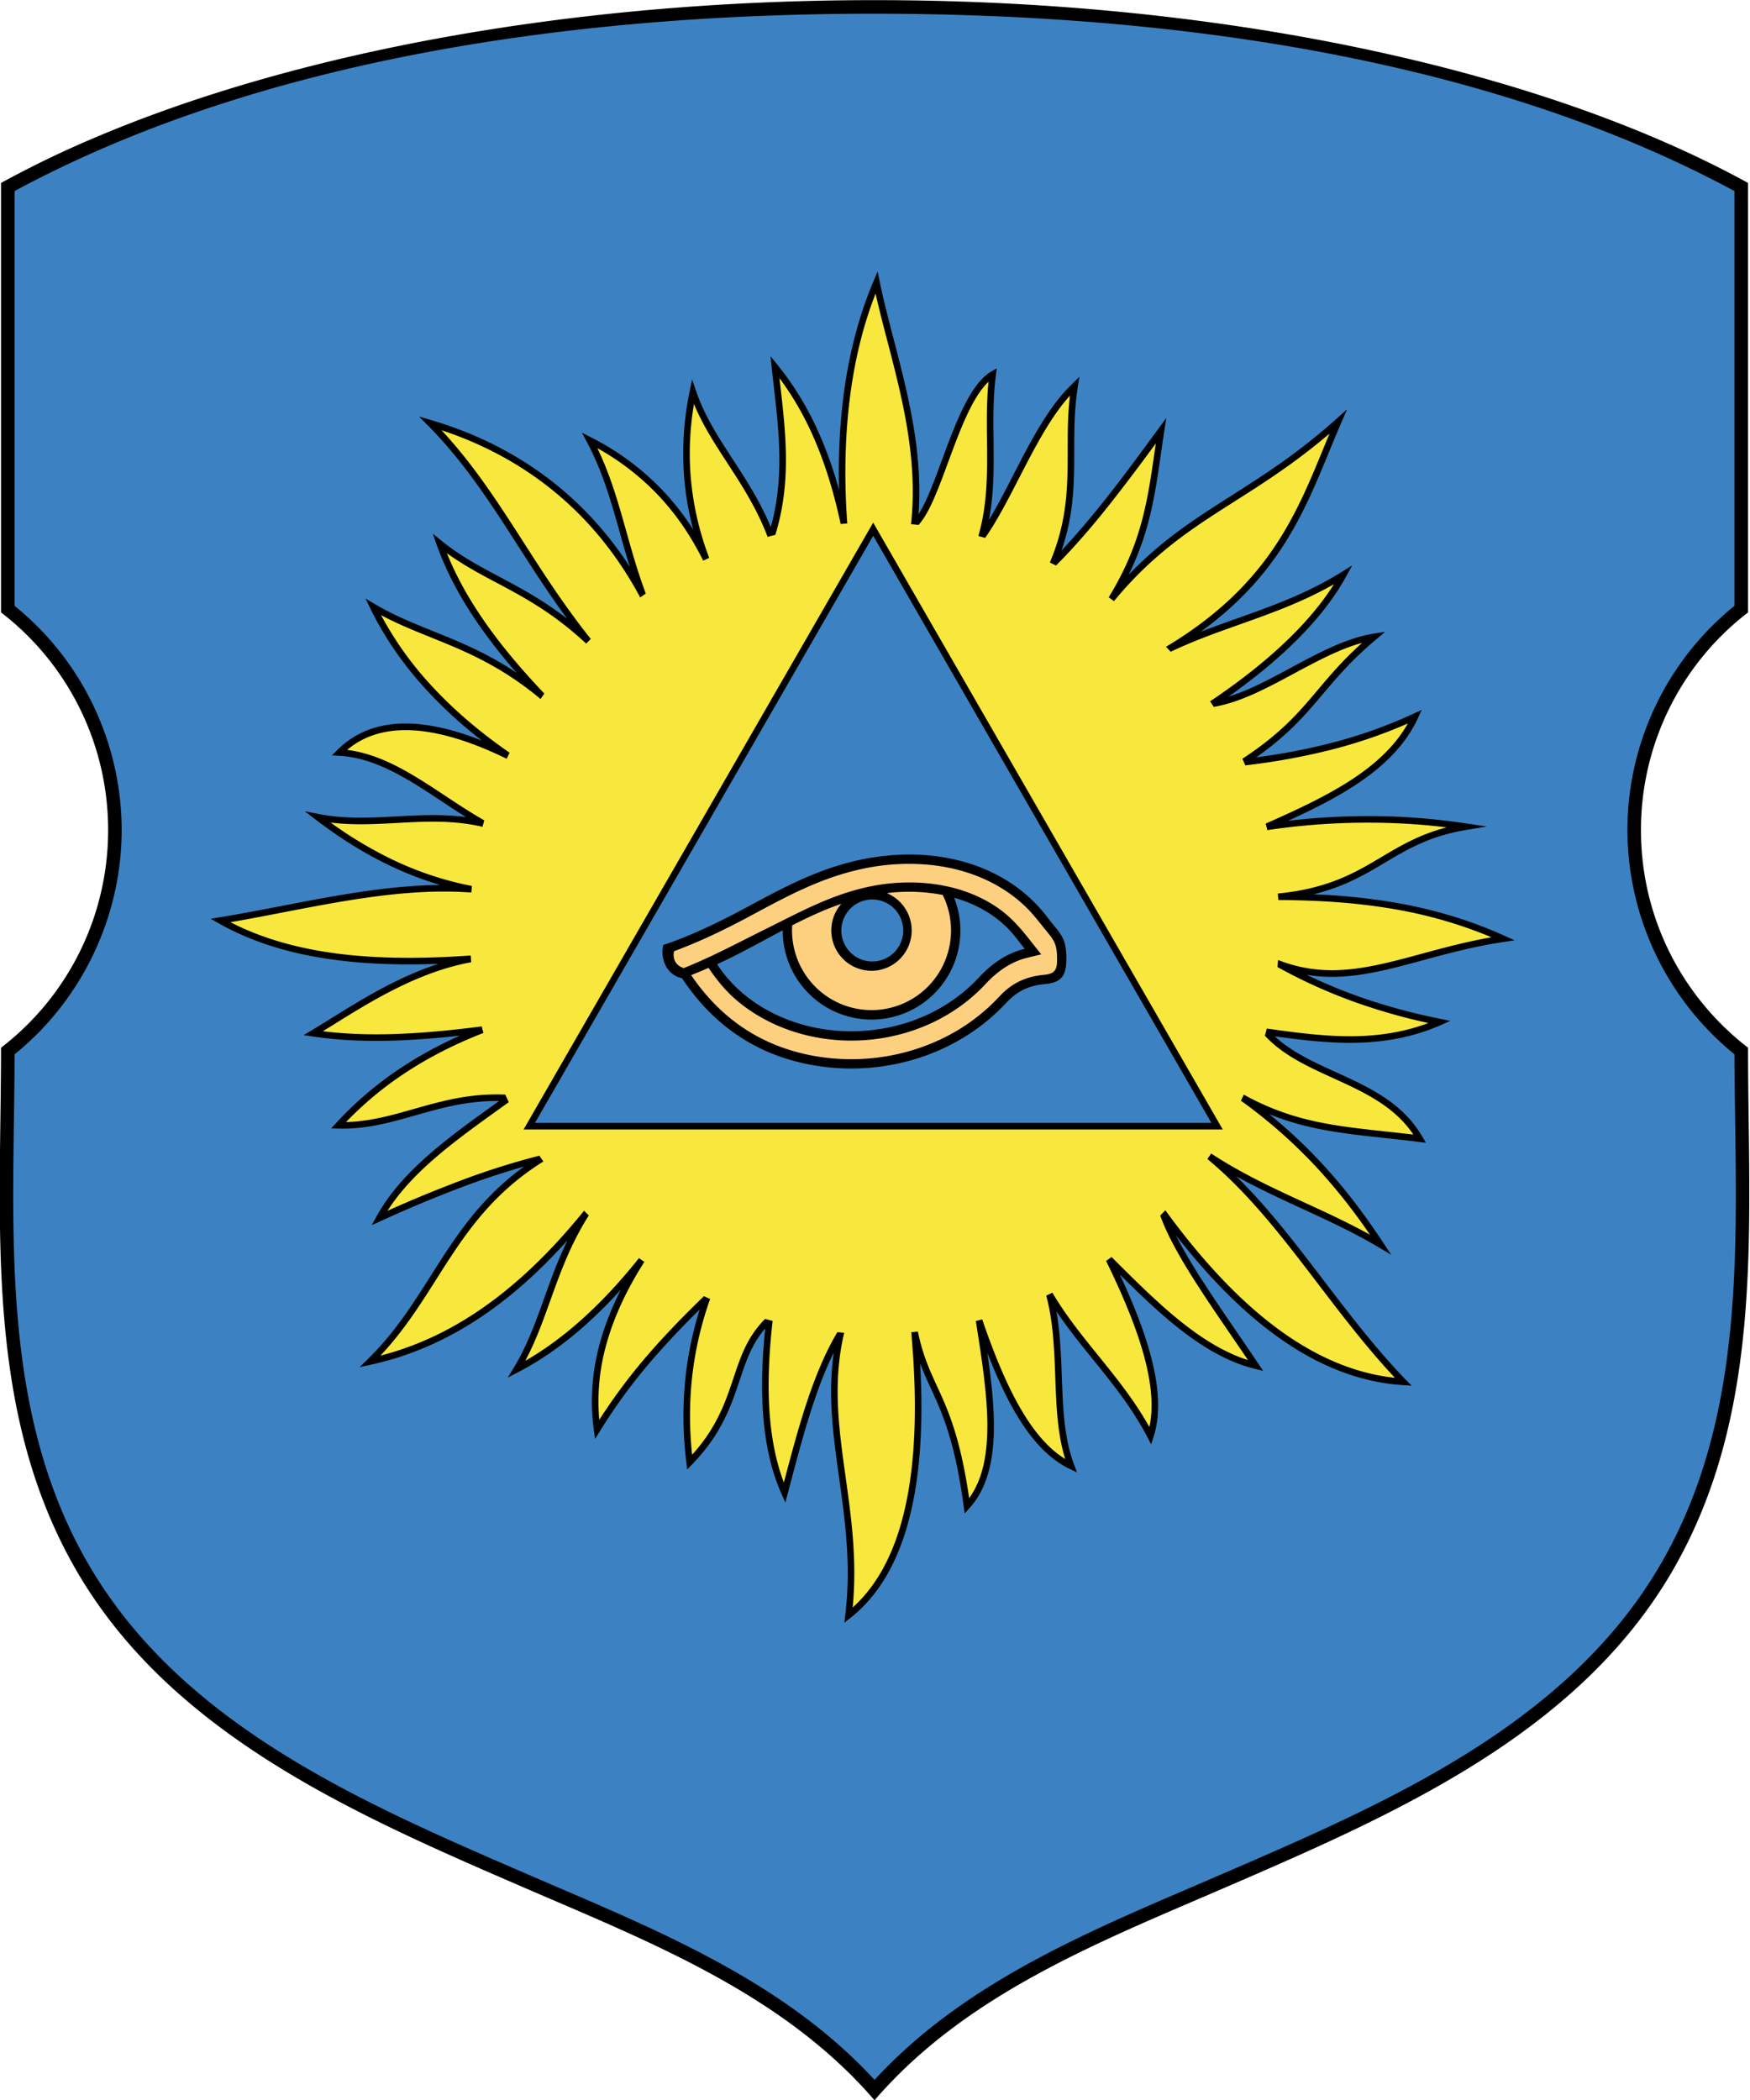
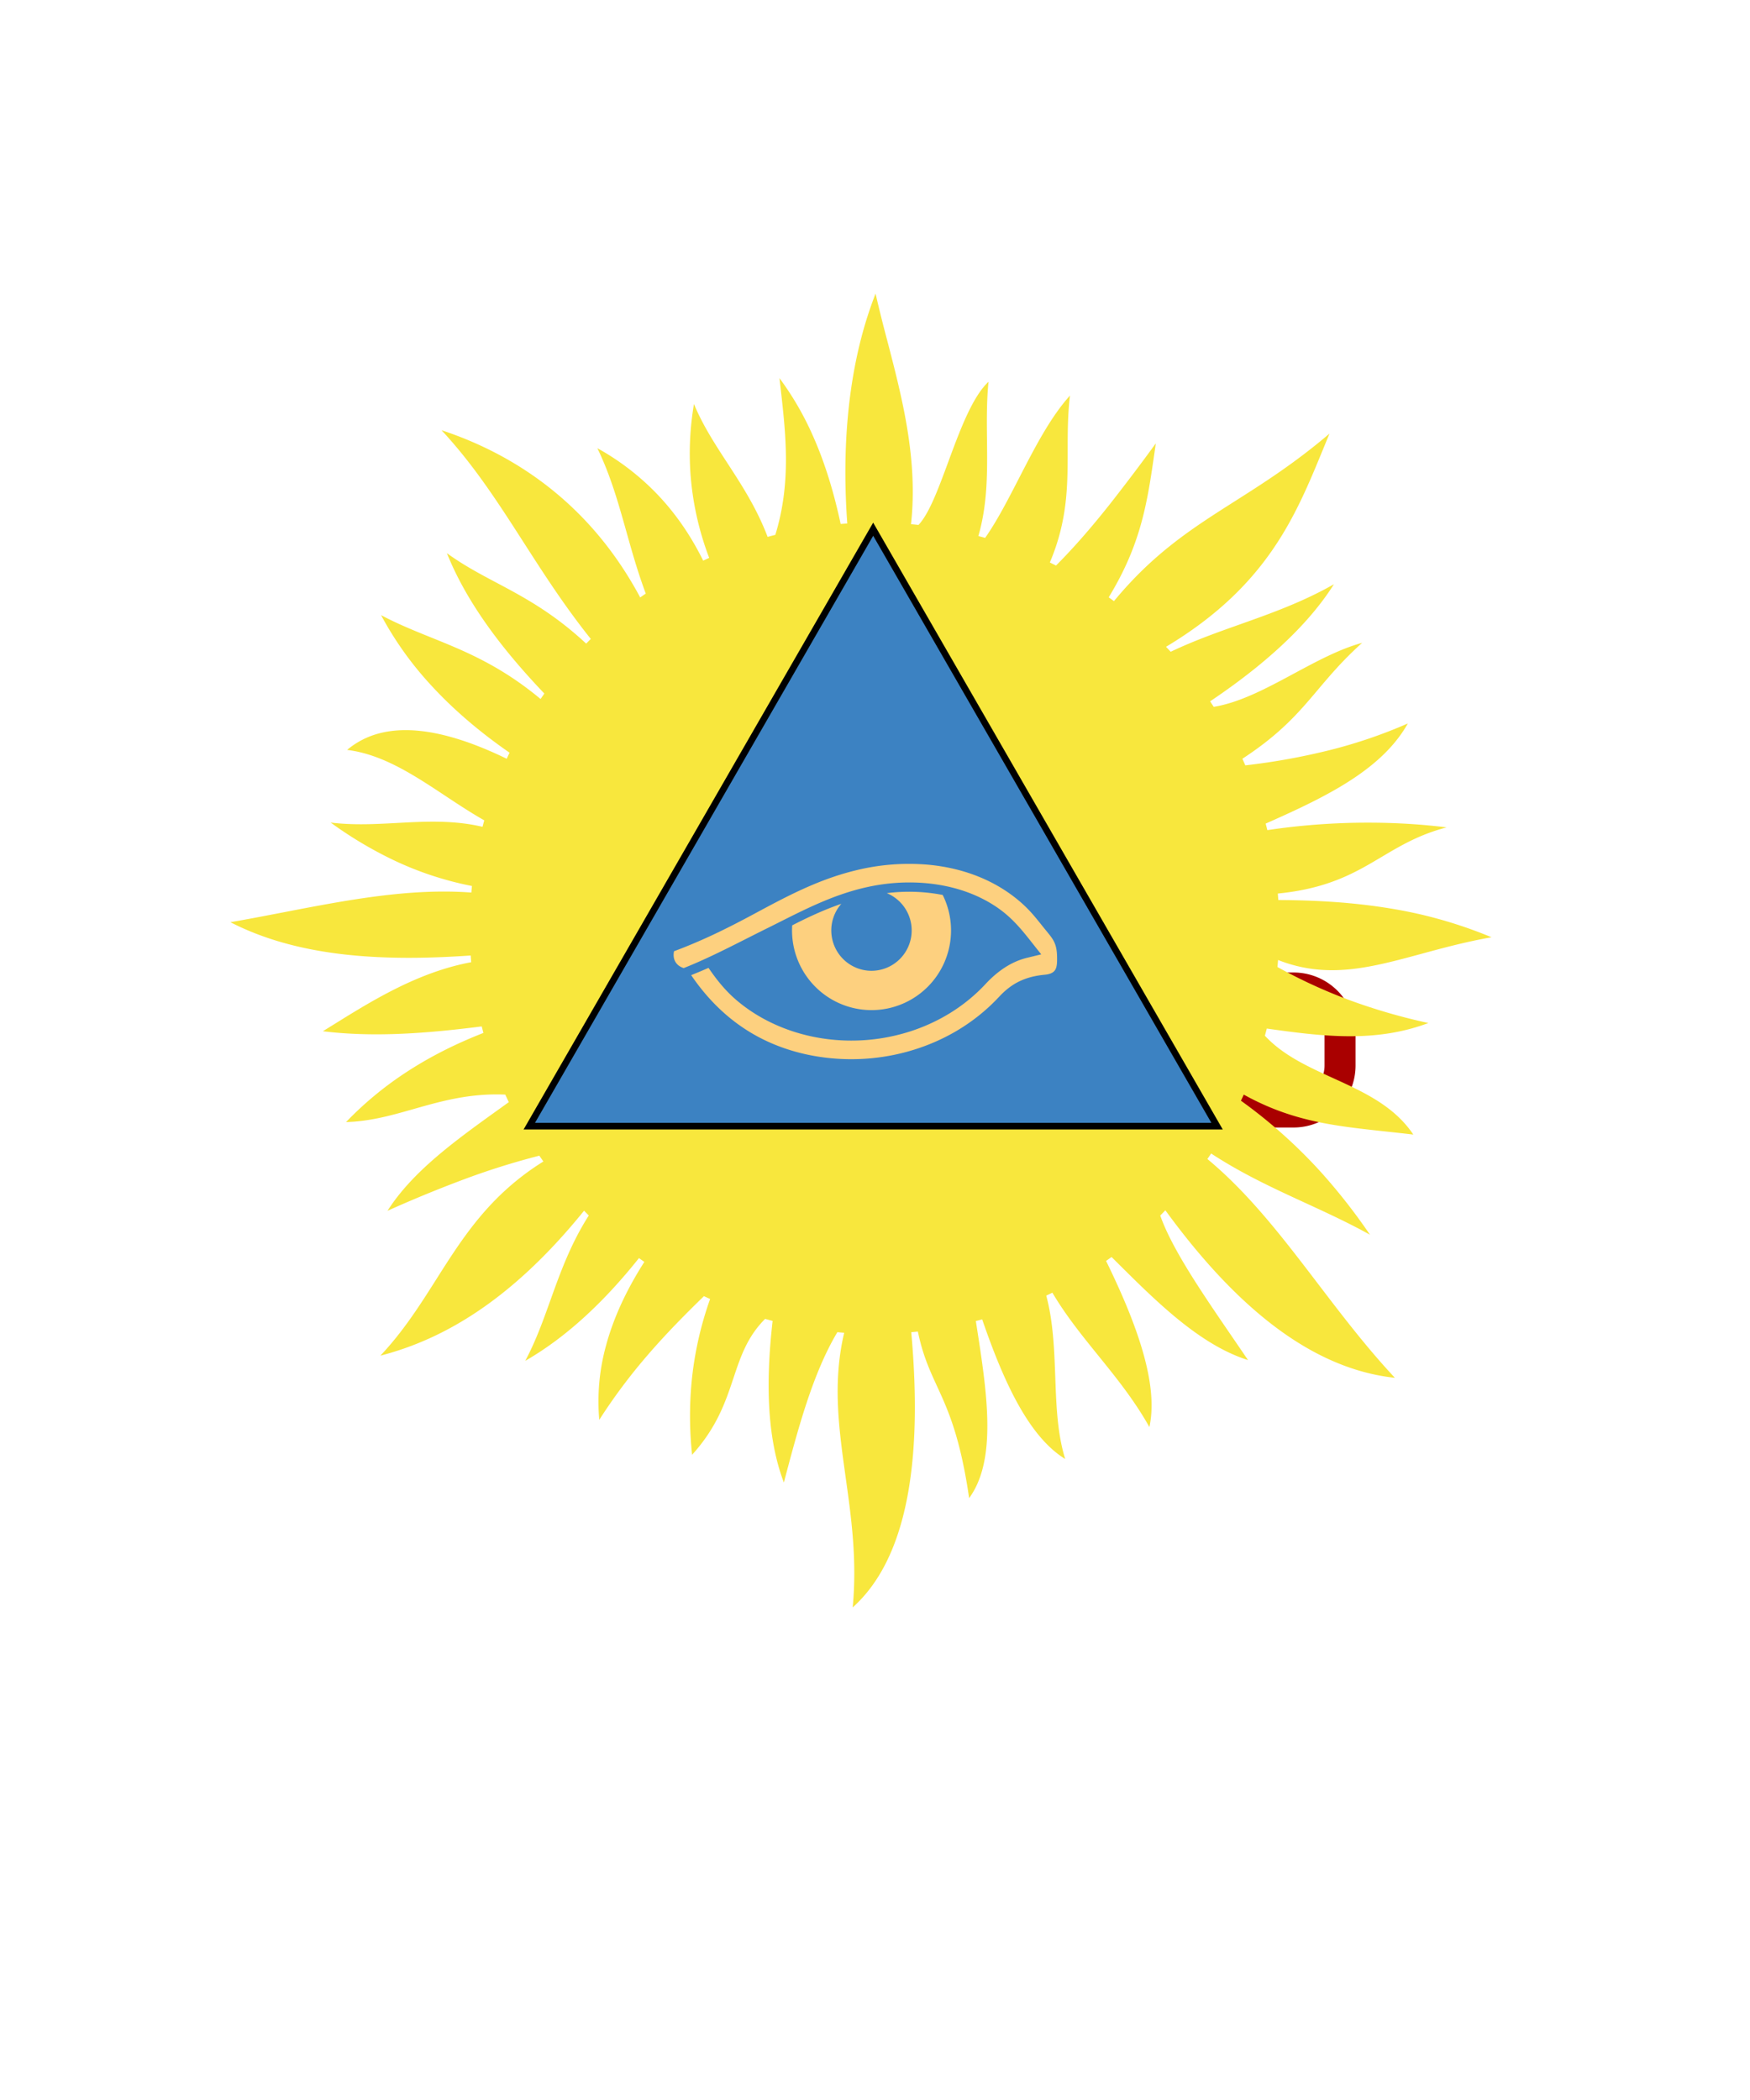
<svg xmlns="http://www.w3.org/2000/svg" xml:space="preserve" width="300" height="360" style="fill-rule:evenodd" viewBox="0 0 84.667 101.6" id="svg2" version="1.1">
  <defs id="defs4">
    <style type="text/css" id="style6">.fil1,.fil2{fill:#000;fill-rule:nonzero}.fil1{fill:none}.fil0{fill:#a90000}</style>
  </defs>
  <path style="fill:#a90000" class="fil0" d="M62.583 48.55a1.5 1.5 0 0 1 1.5 1.5v1.5a1.5 1.5 0 0 1-1.5 1.5h-1.5v-4.5h1.5zm0 6a3 3 0 0 0 3-3v-1.5a3 3 0 0 0-3-3h-3v7.5h3zm-6-7.5h1.5v7.5h-1.5v-7.5zm-3 0h1.5v7.5h-1.5l-3-4.709v4.709h-1.5v-7.5h1.5l3 4.709V47.05zm-22.5 0h4.5v1.5h-3v1.5h3v1.5h-3v1.5h3v1.5h-4.5v-7.5zm-6 0h1.5v6h3v1.5h-4.5v-7.5zm15.75 6h1.5a2.25 2.25 0 0 0 2.25-2.25c0-1.242-1.026-2.246-2.25-2.25h-1.5v1.5h1.5a.75.75 0 0 1 0 1.5h-1.5v1.5zm1.5-7.5a5.25 5.25 0 1 1 0 10.501 5.25 5.25 0 0 1 0-10.501zm0 1.5a3.75 3.75 0 1 1 0 7.5 3.75 3.75 0 0 1 0-7.5z" id="path3030" />
  <g id="Слой_x0020_1" transform="matrix(.902 0 0 .904 -51.729 -84.393)">
    <g id="_158342424">
-       <path id="_158342520" class="fil0" d="M104.257 93.362c16.354 0 31.167 2.825 41.897 7.391 1.765.751 3.42 1.551 4.956 2.393v22.985a14.66 14.66 0 0 0-5.744 11.649c0 4.745 2.252 8.963 5.744 11.648 0 9.52.94 19.561-4.15 28.162-5.138 8.682-14.976 12.931-23.838 16.759-6.757 2.918-13.928 5.689-18.865 11.41-4.937-5.722-12.108-8.492-18.865-11.41-8.862-3.828-18.7-8.077-23.838-16.76-5.09-8.6-4.15-18.64-4.15-28.161a14.659 14.659 0 0 0 5.745-11.648 14.66 14.66 0 0 0-5.745-11.649v-22.985a55.484 55.484 0 0 1 4.956-2.393c10.73-4.566 25.543-7.391 41.897-7.391z" style="fill:#000" />
-       <path id="_158342448" class="fil1" d="M104.257 94.088c-15.153 0-32.468 2.144-46.124 9.49v22.202a15.432 15.432 0 0 1 5.742 12c0 4.655-2.147 9.1-5.742 12-.03 9.246-.884 19.106 4.048 27.44 5.065 8.559 14.785 12.696 23.499 16.46 6.609 2.854 13.568 5.56 18.577 10.987 5.01-5.428 11.968-8.133 18.577-10.987 8.714-3.764 18.434-7.901 23.5-16.46 4.931-8.334 4.077-18.194 4.047-27.44a15.495 15.495 0 0 1-5.742-12c0-4.666 2.122-9.08 5.741-12V103.58c-13.656-7.347-30.97-9.49-46.123-9.491z" style="fill:#3c82c2;fill-rule:nonzero" />
-     </g>
-     <path class="fil2" d="M106.313 173.787c-.544 2.651-1.603 4.78-3.34 6.15l-.334.264.05-.422c.32-2.676-.013-5.05-.332-7.335-.314-2.247-.617-4.41-.287-6.701-1.012 2.045-1.683 4.58-2.338 7.055l-.13.491-.128.481-.203-.454c-.577-1.289-.884-2.76-.996-4.35-.1-1.424-.043-2.946.118-4.515-.721.836-1.033 1.766-1.371 2.775-.458 1.366-.963 2.872-2.556 4.507l-.256.263-.045-.364a19.895 19.895 0 0 1-.065-4.398c.124-1.254.377-2.519.778-3.795a45.46 45.46 0 0 0-2.508 2.65 29.735 29.735 0 0 0-2.845 3.862l-.257.415-.067-.483c-.214-1.542-.1-3.076.314-4.608.262-.967.643-1.934 1.137-2.902a24.61 24.61 0 0 1-2.075 2.047c-1.128.982-2.273 1.771-3.435 2.374l-.559.29.328-.538c.71-1.164 1.162-2.42 1.63-3.722.363-1.008.736-2.042 1.244-3.085-1.552 1.725-3.1 3.077-4.655 4.114-1.95 1.3-3.909 2.108-5.895 2.54l-.6.131.44-.429c1.425-1.387 2.403-2.926 3.38-4.463 1.31-2.063 2.62-4.123 5.007-5.846a42.045 42.045 0 0 0-3.337 1.103 70.156 70.156 0 0 0-4.355 1.816l-.484.22.257-.465c1.34-2.428 3.824-4.208 6.424-6.07l.155-.111c-1.707-.021-3.12.38-4.486.768-1.338.38-2.635.748-4.137.71l-.388-.01.263-.285a18.803 18.803 0 0 1 3.462-2.944 21.832 21.832 0 0 1 3.18-1.737 45.46 45.46 0 0 1-3.4.261c-1.526.054-3.023.002-4.491-.215l-.488-.072.423-.253c.337-.201.68-.414 1.038-.637 1.621-1.005 3.567-2.213 5.765-2.927-1.857.068-3.673.026-5.406-.193-2.305-.292-4.462-.896-6.372-1.971l-.438-.247.496-.08c1.087-.178 2.202-.393 3.325-.609 2.819-.543 5.685-1.095 8.489-1.12a18.307 18.307 0 0 1-2.694-1.035c-1.378-.655-2.693-1.48-3.967-2.452l-.598-.457.738.144c1.427.278 2.811.203 4.198.129 1.221-.066 2.445-.131 3.71.038-.434-.27-.864-.555-1.292-.837-1.78-1.175-3.538-2.336-5.505-2.444l-.393-.021.279-.28c1.466-1.464 3.534-1.763 6.096-1.073.49.132 1.001.301 1.532.506l.139.055a23.942 23.942 0 0 1-2.997-2.735c-1.23-1.34-2.234-2.784-2.993-4.343l-.257-.527.505.299c1.014.6 2.045 1.015 3.115 1.446 1.406.566 2.88 1.16 4.482 2.23a29.486 29.486 0 0 1-2.04-2.593c-.95-1.37-1.72-2.786-2.245-4.264l-.208-.587.485.391c.995.804 2.015 1.345 3.09 1.915 1.132.602 2.327 1.236 3.629 2.244-.972-1.324-1.814-2.632-2.635-3.907-1.47-2.283-2.873-4.462-4.825-6.429l-.482-.485.656.193c3.323.976 6.435 2.762 8.927 5.58a18.94 18.94 0 0 1 1.722 2.27 70.451 70.451 0 0 1-.528-1.81c-.472-1.676-.925-3.28-1.775-4.873l-.264-.495.499.255a14.079 14.079 0 0 1 3.599 2.596 13.94 13.94 0 0 1 1.872 2.336 15.81 15.81 0 0 1-.498-2.957 16.27 16.27 0 0 1 .307-4.449l.13-.633.21.612c.46 1.347 1.203 2.486 1.976 3.671.715 1.098 1.457 2.235 2.036 3.621.724-2.609.443-5.066.163-7.508-.038-.335-.076-.67-.116-1.047l-.063-.59.374.461a16.19 16.19 0 0 1 2.188 3.578c.42.93.793 1.96 1.115 3.112-.08-3.103.236-5.828.836-8.16.14-.544.295-1.065.463-1.562.17-.5.353-.979.547-1.435l.002-.005.22-.525.115.558c.2.975.466 1.995.742 3.052.756 2.896 1.583 6.064 1.337 9.386.421-.646.826-1.737 1.254-2.894.717-1.938 1.501-4.056 2.631-4.735h.002l.001-.002.31-.18-.047.355c-.152 1.162-.14 2.323-.126 3.485.015 1.415.03 2.833-.246 4.274.438-.727.864-1.551 1.297-2.39.938-1.819 1.912-3.708 3.17-4.89v-.002l.384-.383-.085.536c-.191 1.204-.192 2.318-.193 3.422-.001 1.701-.003 3.38-.683 5.344.8-.845 1.574-1.76 2.339-2.725.958-1.206 1.899-2.483 2.857-3.79l.426-.579-.11.71c-.064.42-.118.797-.171 1.164-.33 2.28-.612 4.229-1.74 6.517 1.81-1.882 3.587-3.01 5.507-4.23 1.716-1.088 3.547-2.25 5.613-4.091l.598-.533-.32.734a85.709 85.709 0 0 0-.644 1.537c-1.344 3.263-2.724 6.616-6.881 9.632a71.08 71.08 0 0 1 1.967-.72c1.855-.658 3.73-1.323 5.58-2.474l.572-.355-.324.59c-1.03 1.874-2.705 3.625-4.673 5.204a32.59 32.59 0 0 1-1.634 1.227c1.09-.334 2.21-.936 3.337-1.541 1.472-.79 2.956-1.587 4.434-1.828h.003l.004-.002.62-.093-.481.403c-1.3 1.086-2.094 2.023-2.855 2.922-.945 1.116-1.842 2.175-3.583 3.392 1.28-.17 2.572-.403 3.863-.73a25.838 25.838 0 0 0 4.585-1.612l.435-.202-.202.436c-.668 1.446-1.824 2.566-3.25 3.517-1.11.739-2.381 1.375-3.714 1.983 2.159-.25 4.318-.315 6.452-.185a34.903 34.903 0 0 1 2.972.31h.001l.128.018 1.1.166-1.098.182c-1.962.326-3.156 1.034-4.365 1.751-1.082.642-2.177 1.291-3.83 1.693a34.35 34.35 0 0 1 4.186.415c2.019.335 4.037.894 6.054 1.802l.546.246-.593.09c-1.59.238-3.003.62-4.318.976-2.217.6-4.16 1.125-6.238.78.868.42 1.746.787 2.65 1.113 1.419.51 2.902.916 4.508 1.243l.543.111-.508.223c-1.583.693-3.157.936-4.73.95-1.396.012-2.786-.156-4.178-.347.9.837 2.082 1.374 3.278 1.917 1.775.807 3.584 1.63 4.65 3.474l.178.307-.351-.044c-.666-.083-1.272-.149-1.855-.212-2.253-.243-4.163-.45-6.196-1.277a27.246 27.246 0 0 1 3.002 2.833c1.208 1.327 2.208 2.683 3.116 4.052l.425.641-.661-.392c-1.35-.8-2.724-1.432-4.106-2.068-1.181-.543-2.368-1.089-3.549-1.743 1.693 1.656 3.168 3.584 4.67 5.548 1.385 1.81 2.793 3.652 4.412 5.33h.001l.33.33-.465-.029c-2.437-.154-4.732-1.12-6.904-2.714-1.844-1.353-3.6-3.16-5.28-5.31.774 1.544 2.033 3.38 3.292 5.216.377.55.754 1.099 1.135 1.667l.002.002.25.374-.438-.106c-2.698-.652-5.083-2.91-7.248-5.05.726 1.553 1.313 3.032 1.67 4.387.433 1.638.531 3.101.14 4.304l-.13.398-.193-.37c-.821-1.572-1.874-2.872-2.917-4.16-.682-.842-1.36-1.679-1.97-2.586.203 1.15.247 2.331.29 3.493.06 1.672.12 3.305.66 4.717l.157.41-.397-.188c-1.139-.54-2.082-1.598-2.9-2.986-.555-.945-1.054-2.042-1.517-3.233.486 3.33.713 6.482-.962 8.324l-.254.279-.05-.374c-.477-3.524-1.15-4.987-1.755-6.301-.205-.446-.403-.875-.583-1.36.157 2.757.058 5.29-.389 7.469z" id="path13" style="fill:#000;fill-rule:nonzero" />
+       </g>
    <path d="M103.086 179.383c1.472-1.319 2.39-3.27 2.882-5.667.53-2.583.564-5.681.259-9.064.118-.01.237-.021.355-.034.26 1.258.627 2.053 1.022 2.912.592 1.285 1.248 2.711 1.728 6.002 1.519-2.071.952-5.688.386-9.306l-.027-.17c.114-.029.226-.06.34-.091.626 1.819 1.303 3.494 2.096 4.84.686 1.164 1.457 2.083 2.357 2.633-.422-1.354-.477-2.858-.533-4.395-.054-1.46-.108-2.95-.483-4.348.11-.052.22-.104.328-.157.718 1.213 1.585 2.284 2.46 3.363.967 1.194 1.942 2.399 2.744 3.829.229-1.053.11-2.302-.257-3.69-.418-1.585-1.157-3.346-2.066-5.201l.294-.21.332.33c2.103 2.085 4.416 4.378 6.986 5.186-.28-.414-.574-.842-.868-1.27-1.607-2.345-3.214-4.688-3.839-6.467.093-.092.183-.186.274-.28 1.913 2.619 3.925 4.797 6.052 6.359 1.982 1.454 4.064 2.371 6.26 2.607-1.501-1.601-2.821-3.327-4.121-5.027-1.868-2.442-3.694-4.829-5.936-6.683.068-.098.135-.196.201-.295 1.663 1.087 3.356 1.866 5.04 2.64 1.168.537 2.332 1.072 3.479 1.707a31.416 31.416 0 0 0-2.66-3.384 27.278 27.278 0 0 0-4.26-3.788c.05-.109.102-.217.15-.327 2.587 1.431 4.83 1.673 7.602 1.973.485.052.987.106 1.494.166-1.031-1.535-2.68-2.284-4.299-3.02-1.353-.615-2.687-1.221-3.663-2.27.035-.128.07-.255.102-.383 1.542.215 3.077.423 4.603.41 1.354-.013 2.707-.198 4.064-.707a31.908 31.908 0 0 1-3.992-1.138 28.221 28.221 0 0 1-4.104-1.86c.012-.125.024-.25.034-.375l.043.017c2.62 1.012 4.92.39 7.643-.346 1.158-.314 2.392-.648 3.763-.888a24.134 24.134 0 0 0-5.418-1.539c-1.994-.331-3.988-.441-5.982-.454h-.036c-.008-.116-.017-.231-.027-.346l.047-.005c2.686-.273 4.113-1.12 5.519-1.953 1.02-.605 2.03-1.203 3.49-1.584a34.205 34.205 0 0 0-2.07-.189 36.604 36.604 0 0 0-7.547.336 22.233 22.233 0 0 0-.09-.349c1.701-.75 3.347-1.511 4.726-2.43 1.225-.817 2.24-1.758 2.899-2.929a26.434 26.434 0 0 1-4.188 1.426 35.408 35.408 0 0 1-4.529.816 21.048 21.048 0 0 0-.158-.353c2.064-1.345 3.03-2.486 4.053-3.694.664-.784 1.35-1.595 2.372-2.51-1.208.328-2.438.989-3.66 1.645-1.45.778-2.889 1.55-4.301 1.781l-.195-.297.032-.02h.001c.413-.277.817-.56 1.21-.846.392-.286.78-.582 1.162-.888 1.726-1.385 3.22-2.9 4.237-4.512-1.687.959-3.379 1.559-5.055 2.154-1.247.442-2.485.881-3.7 1.461l-.251-.266.02-.012c5.383-3.227 6.916-6.95 8.403-10.561.115-.28.23-.56.346-.838-1.852 1.575-3.513 2.629-5.079 3.622-2.264 1.437-4.327 2.746-6.468 5.328l-.015.018c-.093-.069-.186-.138-.281-.205l.01-.017c1.741-2.857 2.062-5.076 2.45-7.759l.066-.463a111.32 111.32 0 0 1-2.444 3.228c-.943 1.188-1.902 2.305-2.909 3.31l-.33-.164c.952-2.244.954-4.1.956-5.985 0-.956 0-1.919.123-2.947-1.046 1.15-1.905 2.816-2.735 4.425-.598 1.159-1.181 2.289-1.815 3.191-.12-.034-.242-.066-.364-.098.5-1.726.482-3.433.463-5.135-.011-1.039-.023-2.076.082-3.122-.87.804-1.546 2.63-2.17 4.318-.525 1.418-1.015 2.74-1.585 3.344a22.313 22.313 0 0 0-.403-.04v-.004l.001-.005c.384-3.462-.485-6.792-1.275-9.82a75.992 75.992 0 0 1-.627-2.513 21.615 21.615 0 0 0-.782 2.43c-.705 2.742-1.013 6.041-.735 9.875-.119.008-.237.016-.355.026-.4-1.866-.91-3.44-1.523-4.796a16.053 16.053 0 0 0-1.76-3.012l.049.425c.295 2.576.592 5.168-.27 7.965-.138.034-.275.071-.413.109-.584-1.535-1.388-2.769-2.161-3.955-.672-1.029-1.32-2.024-1.79-3.157a15.74 15.74 0 0 0-.187 3.74 15.867 15.867 0 0 0 1.003 4.494l-.322.149c-.732-1.48-1.625-2.718-2.656-3.75a13.57 13.57 0 0 0-3.02-2.268c.71 1.462 1.121 2.923 1.55 4.442.303 1.077.615 2.185 1.047 3.338l-.3.207a19.918 19.918 0 0 0-1.189-1.949 18.593 18.593 0 0 0-1.354-1.729c-2.282-2.578-5.094-4.277-8.112-5.271 1.735 1.86 3.037 3.88 4.395 5.99 1.085 1.685 2.207 3.428 3.612 5.181-.084.083-.167.165-.249.249l-.002-.002c-1.775-1.649-3.347-2.484-4.816-3.263h-.001c-.914-.485-1.788-.949-2.651-1.575.5 1.243 1.176 2.442 1.985 3.608.928 1.34 2.031 2.636 3.242 3.905l-.203.292-.007-.006c-2.16-1.796-4.084-2.571-5.895-3.3-.906-.366-1.784-.72-2.653-1.183a18.117 18.117 0 0 0 2.672 3.742c1.197 1.304 2.61 2.508 4.219 3.62-.052.108-.102.217-.152.325-.55-.267-1.082-.5-1.595-.698a14.872 14.872 0 0 0-1.495-.494c-2.27-.61-4.12-.416-5.469.718 1.896.234 3.577 1.344 5.277 2.466.685.452 1.374.907 2.078 1.304-.031.115-.064.23-.093.346-1.569-.368-3.076-.287-4.58-.206-1.178.063-2.355.127-3.567-.022a21.504 21.504 0 0 0 3.329 1.989 17.631 17.631 0 0 0 4.25 1.406c-.012.117-.022.234-.032.351h-.006c-3.29-.248-6.724.413-10.091 1.062-.946.182-1.887.364-2.826.525 1.756.901 3.711 1.424 5.792 1.687 2.249.284 4.646.266 7.096.095l.027.36c-2.837.52-5.34 2.072-7.34 3.313-.212.131-.417.259-.616.38 1.29.159 2.603.193 3.939.147 1.497-.053 3.025-.207 4.583-.404.029.116.058.232.09.348-1.575.614-2.984 1.337-4.25 2.176a18.497 18.497 0 0 0-3.118 2.594c1.283-.032 2.44-.36 3.63-.698 1.477-.419 3.005-.853 4.91-.771l.188.404-.466.335c-2.392 1.714-4.684 3.356-6.039 5.48a68.207 68.207 0 0 1 3.869-1.596 39.61 39.61 0 0 1 4.276-1.354c.071.104.143.208.216.31-2.87 1.785-4.306 4.044-5.743 6.305-.886 1.395-1.774 2.79-2.999 4.087 1.743-.448 3.466-1.202 5.181-2.347 1.916-1.278 3.824-3.042 5.743-5.41h.001l.252.256c-.974 1.524-1.526 3.059-2.058 4.535-.403 1.122-.795 2.21-1.35 3.244.95-.545 1.891-1.22 2.823-2.032 1.107-.964 2.2-2.117 3.277-3.467.095.07.192.136.289.203-.959 1.498-1.653 2.988-2.055 4.476a11.177 11.177 0 0 0-.363 3.976 30.256 30.256 0 0 1 2.61-3.482c.98-1.134 1.989-2.15 3.003-3.136.11.051.22.102.332.151a18.516 18.516 0 0 0-.988 4.394 19.403 19.403 0 0 0 .022 3.944c1.336-1.473 1.796-2.846 2.216-4.098.388-1.159.743-2.217 1.7-3.175.134.037.268.074.403.109-.195 1.706-.273 3.359-.165 4.895.096 1.356.336 2.62.768 3.752.762-2.877 1.545-5.832 2.87-8.045.121.011.243.023.365.032l-.01.044c-.617 2.645-.273 5.101.086 7.669.306 2.183.623 4.447.38 6.988z" id="path15" style="fill:#f8e73d;fill-rule:nonzero" />
    <path id="polygon17" style="fill:#3c82c2" d="m122.502 153.552-18.318-31.728-18.318 31.728z" />
    <path class="fil2" id="polygon19" style="fill:#000;fill-rule:nonzero" d="m104.184 121.326 18.75 32.476h-37.5z" />
    <path class="fil1" id="polygon21" style="fill:#3c82c2;fill-rule:nonzero" d="M86.044 153.449h36.281l-18.14-31.42z" />
    <g id="глаз">
-       <path id="_158341992" class="fil0" d="M92.924 143.929c1.558-.51 3.218-1.338 4.606-2.085 2.161-1.161 4.291-2.307 7.043-2.657 3.128-.399 6.457.384 8.61 2.835.119.135.233.275.342.418l.015.02c.628.83.987 1.006 1.006 2.085.016.921-.167 1.387-1.132 1.476-.772.07-1.436.298-2.108 1.019-2.476 2.657-6.202 3.863-9.79 3.406-3.375-.43-5.857-2.138-7.59-4.744-.795-.155-1.176-.988-1.002-1.773zm15.602-2.53a4.765 4.765 0 1 1-9.194 1.753v-.008c-.285.151-.57.304-.856.458-.867.466-1.738.935-2.663 1.357 1.313 2.017 3.593 3.209 5.952 3.51 2.953.376 6.039-.599 8.08-2.789.682-.732 1.487-1.308 2.466-1.546-.294-.359-.55-.733-.876-1.066-.808-.82-1.819-1.361-2.909-1.668zm-4.43.096a1.659 1.659 0 1 1 0 3.317 1.659 1.659 0 0 1 0-3.317z" style="fill:#000" />
      <path id="_158341920" d="M104.915 141.155a2.16 2.16 0 0 1-.82 4.156 2.159 2.159 0 0 1-1.619-3.585c-.919.315-1.785.718-2.635 1.153a4.264 4.264 0 1 0 8.073-1.627 9.524 9.524 0 0 0-2.999-.097z" style="fill:#fdd07f" />
      <path id="_158341848" d="M98.479 143.045c1.935-.954 3.864-2.045 6.262-2.37 1.777-.237 3.694-.034 5.305.78.315.159.622.343.914.554.937.674 1.5 1.518 2.24 2.421l-.772.188c-.875.213-1.612.751-2.218 1.402-1.112 1.193-2.517 2.045-4.043 2.535a10.34 10.34 0 0 1-4.46.409l-.004-.001c-1.791-.228-3.542-.946-4.902-2.125-.578-.502-1.029-1.07-1.449-1.684-.308.136-.619.265-.93.39 1.081 1.586 2.457 2.812 4.163 3.58 1.3.586 2.732.881 4.155.915 2.095.05 4.182-.478 5.965-1.539.822-.49 1.58-1.097 2.232-1.797h.001l.003-.004c.216-.232.433-.42.654-.573.53-.366 1.13-.543 1.774-.602.655-.06.689-.369.678-.972-.012-.69-.206-.927-.55-1.347-.427-.518-.763-.984-1.263-1.44-1.396-1.277-3.191-1.948-5.059-2.128a11.917 11.917 0 0 0-3.978.312c-2.002.492-3.705 1.407-5.427 2.333l-.004.002c-.701.376-1.472.775-2.266 1.144-.618.287-1.372.606-1.997.835-.084.39.07.76.518.903 1.501-.593 3.016-1.41 4.458-2.121z" style="fill:#fdd07f;fill-rule:nonzero" />
    </g>
  </g>
</svg>